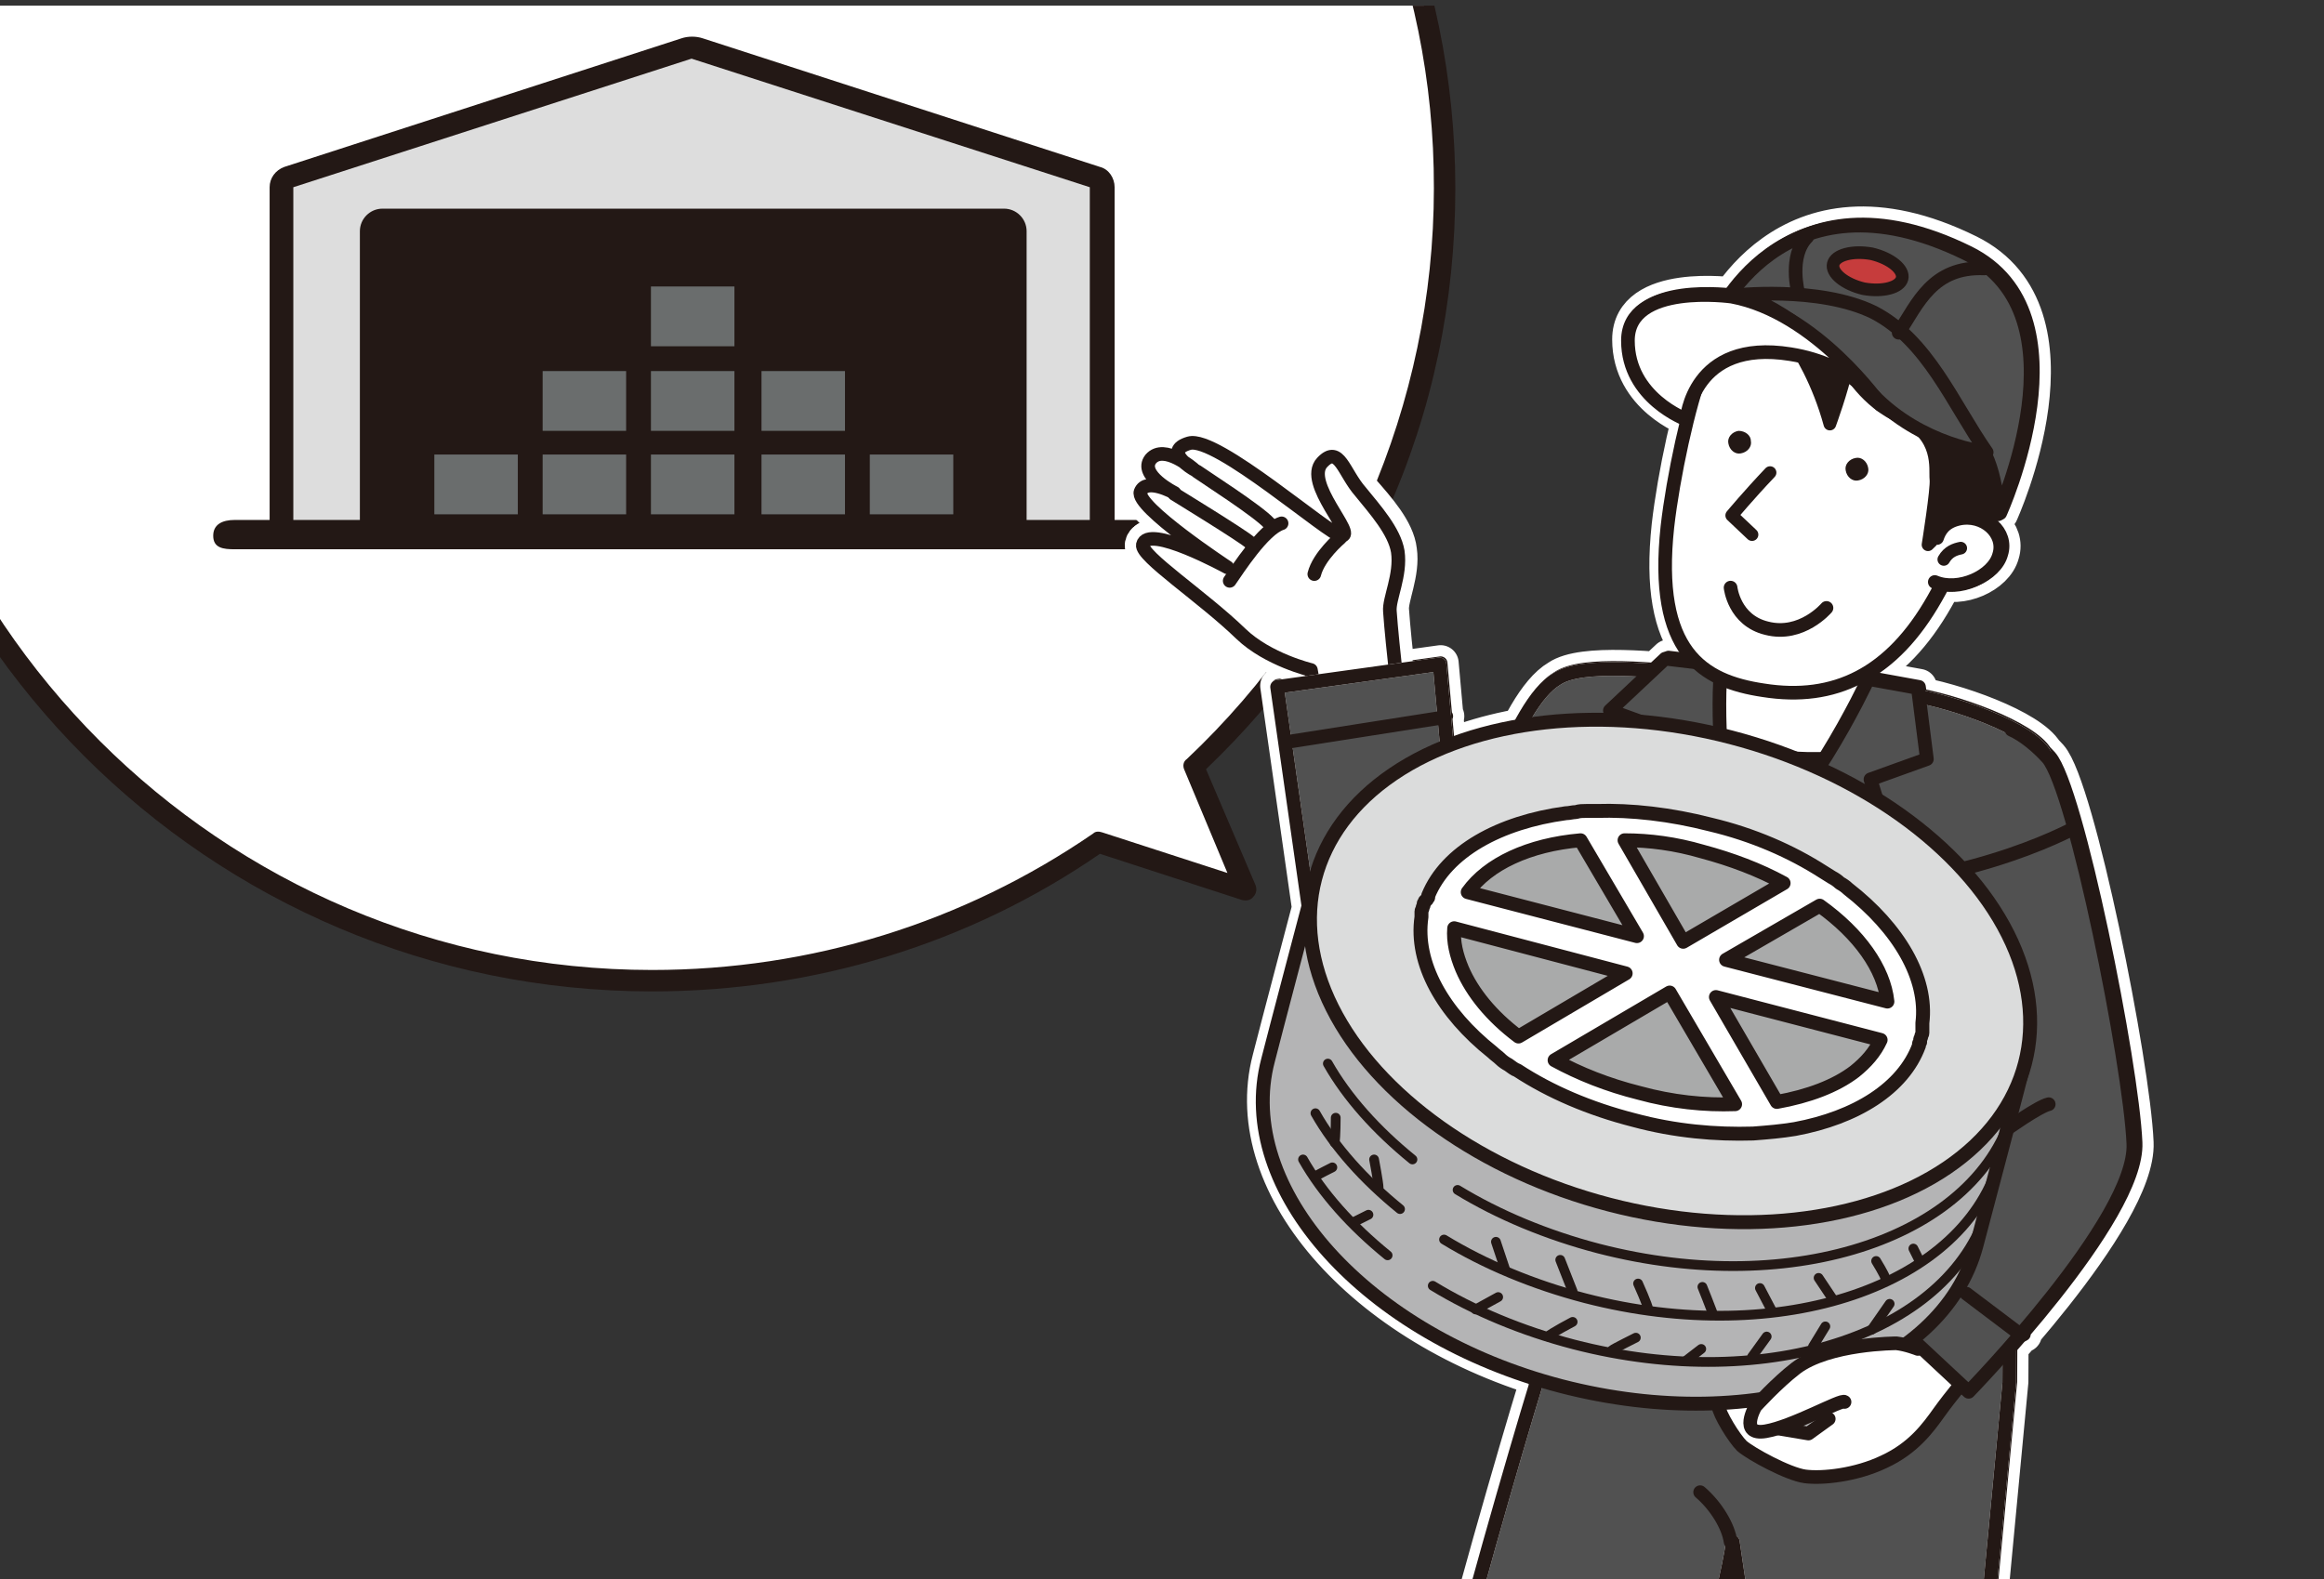
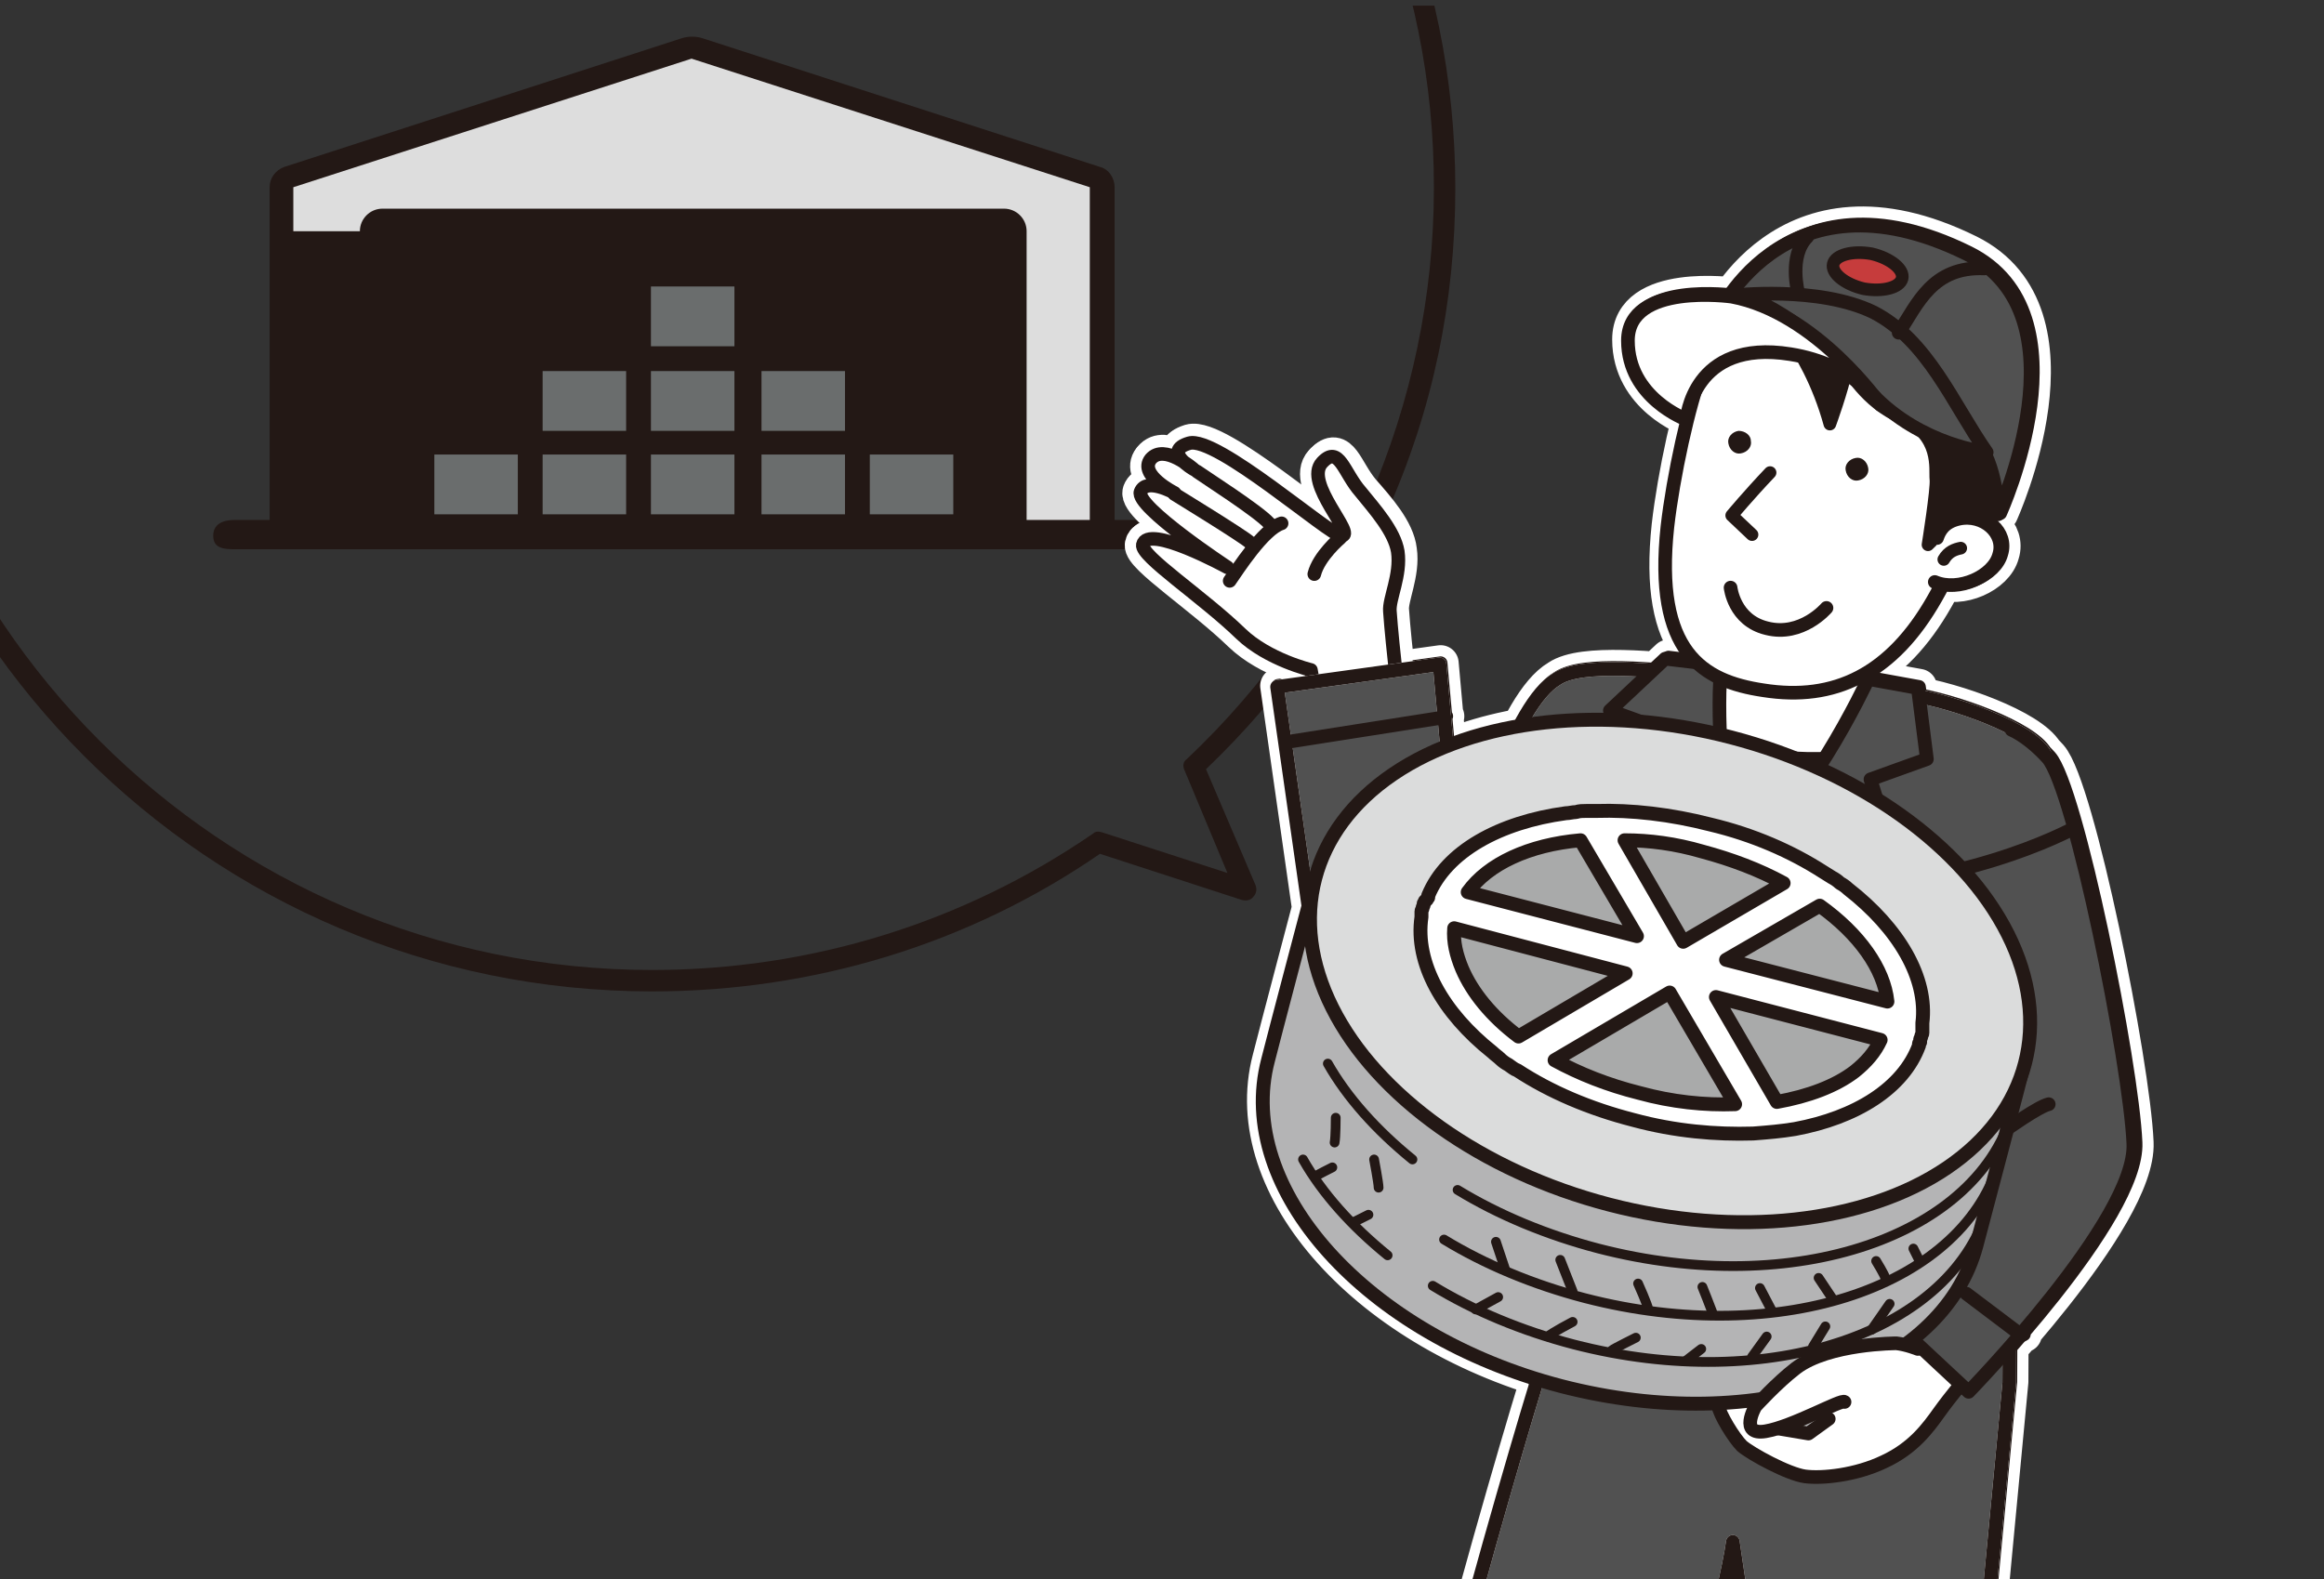
<svg xmlns="http://www.w3.org/2000/svg" xmlns:xlink="http://www.w3.org/1999/xlink" version="1.1" id="レイヤー_1" x="0px" y="0px" viewBox="0 0 206 140" style="enable-background:new 0 0 206 140;" xml:space="preserve">
  <rect x="0" y="0" width="206" height="140" fill="#333333" stroke="none" />
  <style type="text/css">
	.st0{clip-path:url(#SVGID_00000090999488200309735450000018141895454528326048_);}
	.st1{fill:#FFFFFF;}
	.st2{fill:#231815;}
	.st3{fill:#6A6D6D;}
	.st4{fill:#DDDDDD;}
	.st5{fill:none;stroke:#FFFFFF;stroke-width:3.193;stroke-linecap:round;stroke-linejoin:round;stroke-miterlimit:10;}
	.st6{fill:none;stroke:#231815;stroke-width:1.207;stroke-linecap:round;stroke-linejoin:round;stroke-miterlimit:10;}
	.st7{clip-path:url(#SVGID_00000109007810348834056060000004306046348253830058_);}
	.st8{fill:#FFFFFF;stroke:#231815;stroke-width:1.207;stroke-linecap:round;stroke-linejoin:round;stroke-miterlimit:10;}
	.st9{fill:#FFFFFF;stroke:#231815;stroke-width:1.21;stroke-linecap:round;stroke-linejoin:round;stroke-miterlimit:10;}
	.st10{fill:#515151;}
	.st11{fill:none;stroke:#FFFFFF;stroke-width:1.21;stroke-linecap:round;stroke-linejoin:round;stroke-miterlimit:10;}
	.st12{fill:none;stroke:#231815;stroke-width:1.21;stroke-linecap:round;stroke-linejoin:round;stroke-miterlimit:10;}
	.st13{fill:#F9BE00;stroke:#231815;stroke-width:1.21;stroke-linecap:round;stroke-linejoin:round;stroke-miterlimit:10;}
	.st14{fill:#B4B4B5;stroke:#231815;stroke-width:1.21;stroke-linecap:round;stroke-linejoin:round;stroke-miterlimit:10;}
	.st15{fill:#515151;stroke:#231815;stroke-width:1.21;stroke-linecap:round;stroke-linejoin:round;stroke-miterlimit:10;}
	.st16{fill:#B4B4B5;stroke:#231815;stroke-width:1.233;stroke-linecap:round;stroke-linejoin:round;stroke-miterlimit:10;}
	.st17{fill:none;stroke:#231815;stroke-width:0.863;stroke-linecap:round;stroke-linejoin:round;stroke-miterlimit:10;}
	.st18{fill:#DBDCDC;stroke:#231815;stroke-width:1.233;stroke-linecap:round;stroke-linejoin:round;stroke-miterlimit:10;}
	.st19{fill:#A9AAAA;}
	.st20{fill:#FFFFFF;stroke:#231815;stroke-width:1.233;stroke-linecap:round;stroke-linejoin:round;stroke-miterlimit:10;}
	.st21{fill:#231815;stroke:#231815;stroke-width:1.121;stroke-linecap:round;stroke-linejoin:round;stroke-miterlimit:10;}
	.st22{fill:#FFFFFF;stroke:#231815;stroke-width:1.121;stroke-linecap:round;stroke-linejoin:round;stroke-miterlimit:10;}
	.st23{fill:none;stroke:#FFFFFF;stroke-width:1.121;stroke-linecap:round;stroke-linejoin:round;stroke-miterlimit:10;}
	.st24{fill:#C63C3C;stroke:#231815;stroke-width:1.121;stroke-linecap:round;stroke-linejoin:round;stroke-miterlimit:10;}
</style>
  <g id="アイコン">
</g>
  <g>
    <defs>
      <rect id="SVGID_1_" y="0.5" width="206" height="140" />
    </defs>
    <clipPath id="SVGID_00000085239619300823712750000012100932174464811415_">
      <use xlink:href="#SVGID_1_" style="overflow:visible;" />
    </clipPath>
    <g style="clip-path:url(#SVGID_00000085239619300823712750000012100932174464811415_);">
      <path d="M52.1,15.1c0,0.6,0.5,1,1.1,1h16.2c0.6,0,1.1-0.5,1.1-1s-0.5-1-1.1-1H53.2C52.6,14.1,52.1,14.5,52.1,15.1z" />
      <g>
-         <path class="st1" d="M105.9,68c13.7-12.8,22.2-31.1,22.2-51.3c0-38.8-31.5-70.3-70.3-70.3s-70.3,31.5-70.3,70.3S19,87,57.8,87     c14.7,0,28.4-4.5,39.7-12.3l13,4.2L105.9,68z" />
        <path class="st2" d="M57.8,87.9c-39.3,0-71.2-31.9-71.2-71.2c0-39.3,31.9-71.2,71.2-71.2c39.3,0,71.2,31.9,71.2,71.2     c0,10-2,19.7-6.1,28.8c-3.8,8.6-9.2,16.2-16,22.7l4.4,10.3c0.1,0.3,0.1,0.7-0.2,1c-0.2,0.3-0.6,0.4-1,0.3l-12.6-4.1     C85.9,83.7,72.1,87.9,57.8,87.9z M57.8-52.6c-38.2,0-69.3,31.1-69.3,69.3c0,38.2,31.1,69.3,69.3,69.3c14.1,0,27.6-4.2,39.1-12.1     c0.2-0.2,0.5-0.2,0.8-0.1l11.1,3.6l-3.8-9.1c-0.2-0.4-0.1-0.8,0.2-1c13.9-13.1,21.9-31.5,21.9-50.6     C127.2-21.5,96.1-52.6,57.8-52.6z" />
      </g>
      <path class="st2" d="M101.9,46.1h-3.1V16.6c0-0.8-0.5-1.6-1.3-1.8L62.3,3.4c-0.6-0.2-1.3-0.2-1.9,0L25.2,14.8    c-0.8,0.3-1.3,1-1.3,1.8v29.5h-3.1c-1.1,0-1.9,0.4-1.9,1.4c0,1.1,0.9,1.2,1.9,1.2h81.1c1.1,0,1.9-0.2,1.9-1.2    C103.8,46.5,103,46.1,101.9,46.1z" />
      <rect x="30.4" y="16.8" class="st2" width="62.7" height="29.1" />
      <rect x="38.5" y="40.3" class="st3" width="7.4" height="5.3" />
      <rect x="48.1" y="40.3" class="st3" width="7.4" height="5.3" />
      <rect x="48.1" y="32.9" class="st3" width="7.4" height="5.3" />
      <rect x="57.7" y="40.3" class="st3" width="7.4" height="5.3" />
      <rect x="57.7" y="32.9" class="st3" width="7.4" height="5.3" />
      <rect x="57.7" y="25.4" class="st3" width="7.4" height="5.3" />
      <rect x="67.5" y="40.3" class="st3" width="7.4" height="5.3" />
      <rect x="67.5" y="32.9" class="st3" width="7.4" height="5.3" />
      <rect x="77.1" y="40.3" class="st3" width="7.4" height="5.3" />
-       <path class="st4" d="M96.6,46.1H91V20.5c0-1.1-0.9-2-2-2H33.9c-1.1,0-2,0.9-2,2v25.6H26V16.6L61.3,5.2l35.3,11.4V46.1z" />
+       <path class="st4" d="M96.6,46.1H91V20.5c0-1.1-0.9-2-2-2H33.9c-1.1,0-2,0.9-2,2H26V16.6L61.3,5.2l35.3,11.4V46.1z" />
    </g>
    <g style="clip-path:url(#SVGID_00000085239619300823712750000012100932174464811415_);">
      <path class="st1" d="M117.4,65.6l-1.1-6.3c0,0-3.8-0.9-6.2-3.2c-3.4-3.2-8.9-6.9-8.7-7.9c0.4-1.9,7.5,2,7.5,2s-8.2-5.4-7.7-6.7    c0.5-1.3,3,0.1,3,0.1s-3.2-1.6-2.1-3c1.1-1.4,3.8,0.9,3.8,0.9s-2.9-1.5-0.4-2.3c2.4-0.7,12.5,8.2,13.5,8.2c1.4,0-3.4-4.7-1.7-6.5    c1.5-1.6,1.9,0.8,3.4,2.6c1.4,1.6,3.1,3.5,3.3,5.3c0.3,2-0.8,4.2-0.7,5.3c0.2,2.9,1,10.1,1.4,10.8L117.4,65.6z M113.7,46.3    c-1.6,0.5-3.9,4.1-4.6,5.1 M111,48c-0.5-0.5-6.7-4.3-6.7-4.3 M112.7,46.3c-1.1-1.1-5.7-4.1-6.4-4.6 M118.9,47.7    c0,0-1.9,1.6-2.3,3.2 M136.9,119.6C136.9,119.6,136.9,119.6,136.9,119.6C137,119.5,137,119.5,136.9,119.6z M181.3,66.7    c-1.3-2.2-8-4.6-11.9-5.2c-4.1-0.6-9-1.5-10.9-1.5c-2.8,0-5.8-0.2-7.7-0.3c-3.9-0.3-10.5-1.1-12.7,0.4c-3.9,2.3-7,13.9-8.7,17.6    l-1.7-18.9l-14.4,2l3.5,24.5c0.8,8.5,7.2,12.8,12.9,10.5c5.2-2.1,7.8-6.2,9.5-8.2c-1,5.7-3,35.2-3,35.2    c-1.6,5.2-6.6,22.4-8.1,29.3h21.7c0,0,3.2-10.6,3.9-15.5l2.3,15.5h19.4l2.8-29.6c0,0,0.1-17.7,0-21.1c-0.1-3.4-1.4-15.7,0.7-24.3    C179.5,74.2,182.7,68.9,181.3,66.7z M155.8,49.9c0,0,0,4-2,7.9s-5.7,4.6-5.7,4.6s3.3,3.1,8.2,4.3c5.5,1.4,12.2-0.4,12.2-0.4    s-1.8-4.5-3-7.7c-0.8-2.1,0.4-8.6,0.4-8.6 M133.1,77.8 M166.6,118.5c-1.3,0.7-3.1,1.3-4.1,2.1c-1.8,1.3-3.6,2.8-3.6,2.8    s-5.3-1.4-6.8-1.6c-0.2,1.3,0.3,1.1,0.5,2.8c0.1,0.8,1.4,2.9,2.1,3.6c0.7,0.7,4,2.5,5.6,2.7c1.5,0.2,4.5-0.1,7-1.3    c2.5-1.2,3.9-2.9,4.9-4.4c1-1.4,2.6-3.3,2.6-3.3s-5.8-4.8-6.6-4.9C168,116.9,167.5,118.1,166.6,118.5z M157.4,126.5l3.1,0.4    l1.8-1.3 M165.7,60.1c0,0-6,12.9-11.6,15.5l13-2.7L166,69l5-1.8l-0.9-6.3L165.7,60.1z M147.9,58.3l-4.9,4.6l4.7,1.7l-3.3,3.8    c0,0,11.2,8.5,10,6.6c-0.1-0.1-0.1-0.2-0.2-0.4c-1.3-2.5-1.8-12.6-1.3-15.7L147.9,58.3z M173.7,84.9l1.7,14.3l-11.1,14.4l10.4,9.7    c0,0,14.9-15.3,14.6-22c-0.3-7-5.2-31.5-7.6-34.2c-0.9-1-2.1-2-3.2-2.5 M134,67c0,0,9.7,10.5,19.3,11.4    c15.9,1.6,27.2-3.3,30.4-4.9 M153.6,136.7c-0.2-1.4-1.3-3.2-2.7-4.4 M116.8,77.9c-0.5,1.9-3.7,14-4.2,16c-3,11.4,8.7,24.4,26,28.9    c17.4,4.5,33.8-1.1,36.8-12.5c0.5-1.9,3.7-14,4.2-16c3-11.4-8.7-24.4-26-28.9S119.8,66.5,116.8,77.9z M127.1,113.9    c3.6,2.2,7.9,4,12.5,5.2c17.4,4.5,33.8-1.1,36.8-12.5 M115.7,102.8c1.7,3,4.3,5.9,7.5,8.5 M128.2,109.8c3.6,2.2,7.9,4,12.5,5.2    c17.4,4.5,33.8-1.1,36.8-12.5 M116.8,98.7c1.7,3,4.3,5.9,7.5,8.5 M129.4,105.4c3.6,2.2,7.9,4,12.5,5.2    c17.4,4.5,33.8-1.1,36.8-12.5 M117.9,94.2c1.7,3,4.3,5.9,7.5,8.5 M116.8,77.9c-3,11.4,8.7,24.4,26,28.9    c17.4,4.5,33.8-1.1,36.8-12.5c3-11.4-8.7-24.4-26-28.9S119.8,66.5,116.8,77.9z M141.6,71.6C141.5,71.6,141.5,71.6,141.6,71.6    c-0.3,0-0.6,0-1,0c0,0,0,0,0,0c-0.3,0-0.6,0-0.9,0.1c0,0,0,0,0,0c-0.3,0-0.6,0.1-0.9,0.1c0,0,0,0,0,0c-5.9,0.8-10.6,3.4-12.2,7.3    c0,0,0,0.1,0,0.1c0,0.1,0,0.1-0.1,0.2c0,0,0,0.1-0.1,0.1c0,0,0,0.1-0.1,0.1c0,0.1,0,0.1-0.1,0.2c0,0,0,0.1,0,0.1    c0,0.1-0.1,0.2-0.1,0.3c0,0.1-0.1,0.2-0.1,0.3c0,0,0,0.1,0,0.1c0,0,0,0.1,0,0.1c0,0.1,0,0.1,0,0.2c0,0,0,0.1,0,0.1    c-0.6,4.1,1.9,8.5,6.3,12c0,0,0,0,0,0c0.2,0.2,0.5,0.4,0.7,0.6c0,0,0,0,0,0c0.2,0.2,0.5,0.4,0.7,0.5c0,0,0,0,0,0    c0.3,0.2,0.5,0.4,0.8,0.5c0,0,0,0,0,0c2.9,1.9,6.4,3.4,10.3,4.4c3.7,1,7.3,1.3,10.6,1.2c0,0,0,0,0,0c1.3-0.1,2.5-0.2,3.7-0.4    c0,0,0,0,0,0c5.4-1,9.6-3.6,11-7.4c0,0,0-0.1,0-0.1c0-0.1,0-0.1,0.1-0.2c0,0,0-0.1,0-0.1c0,0,0-0.1,0-0.1c0-0.1,0.1-0.2,0.1-0.3    c0-0.1,0.1-0.2,0.1-0.3c0,0,0-0.1,0-0.1c0-0.1,0-0.1,0-0.2c0-0.1,0-0.1,0-0.2c0,0,0-0.1,0-0.1c0-0.1,0-0.1,0-0.2c0,0,0-0.1,0-0.1    c0.4-4.1-2.1-8.4-6.6-12c0,0,0,0,0,0c-0.2-0.2-0.5-0.4-0.7-0.5c0,0,0,0,0,0c-0.2-0.2-0.5-0.4-0.7-0.5c0,0,0,0,0,0    c-0.3-0.2-0.5-0.3-0.8-0.5c0,0,0,0,0,0c-2.8-1.8-6.2-3.3-10-4.2C148.2,71.9,144.7,71.5,141.6,71.6z M138.4,111.6l1.1,2.8     M146.3,116c0-0.3-0.9-2.3-0.9-2.3 M151,114.1c0,0,0.8,2,0.9,2.3 M157.3,116.2l-1.1-2.1 M162.6,115l-1.2-1.8 M167.3,113.2    c0-0.2-0.8-1.5-0.8-1.5 M170.4,111.8l-0.7-1.1 M139.6,117.1c0,0-1.9,1-2.2,1.3 M145.2,118.5c0,0-1.9,1-2.1,1.1 M149.7,120.5l1.3-1     M156.7,118.4l-1.3,1.8 M160.8,119.3l1.1-1.8 M166.1,117.8l1.6-2.4 M133.6,112.4l-0.9-2.4 M122.4,105.2c0-0.4-0.4-2.5-0.4-2.5     M118.5,101.2c0.1-0.5,0.1-2.2,0.1-2.2 M131,116l2-1.1 M120.2,108.2l1.2-0.6 M118.2,103.4c0,0-1.4,0.7-1.5,0.8 M164,78.7L164,78.7    c4.5,3.5,7.1,7.9,6.6,12c0,0,0,0.1,0,0.1c0,0.1,0,0.1,0,0.2c0,0,0,0.1,0,0.1c0,0.1,0,0.1,0,0.2c0,0.1,0,0.1,0,0.2c0,0,0,0.1,0,0.1    c0,0.1,0,0.2-0.1,0.3c0,0.1-0.1,0.2-0.1,0.3c0,0,0,0.1,0,0.1c0,0,0,0.1,0,0.1c0,0.1,0,0.1-0.1,0.2c0,0,0,0.1,0,0.1    c-1.4,3.8-5.6,6.4-11,7.4l0,0c0,0,0,0,0,0c-1.2,0.2-2.4,0.4-3.7,0.4c0,0,0,0,0,0l0,0c-3.3,0.2-6.9-0.2-10.6-1.2    c-3.9-1-7.4-2.6-10.3-4.4c0,0,0,0,0,0c-0.3-0.2-0.5-0.3-0.8-0.5c0,0,0,0,0,0c-0.3-0.2-0.5-0.4-0.7-0.5c0,0,0,0,0,0    c-0.2-0.2-0.5-0.4-0.7-0.6c0,0,0,0,0,0l0,0c-4.5-3.6-6.9-8-6.3-12c0,0,0-0.1,0-0.1c0-0.1,0-0.1,0-0.2c0,0,0-0.1,0-0.1    c0,0,0-0.1,0-0.1c0-0.1,0-0.2,0.1-0.3c0-0.1,0.1-0.2,0.1-0.3c0,0,0-0.1,0-0.1c0-0.1,0-0.1,0.1-0.2c0,0,0-0.1,0.1-0.1    c0,0,0-0.1,0.1-0.1c0-0.1,0-0.1,0.1-0.2c0,0,0-0.1,0-0.1c1.7-3.9,6.3-6.5,12.2-7.3l0,0c0,0,0,0,0,0c0.3,0,0.6-0.1,0.9-0.1    c0,0,0,0,0,0c0.3,0,0.6-0.1,0.9-0.1c0,0,0,0,0,0c0.3,0,0.6,0,0.9,0c0,0,0,0,0,0c3.2-0.1,6.6,0.3,10.1,1.2c3.7,1,7.1,2.4,10,4.2    c0,0,0,0,0,0c0.3,0.2,0.5,0.3,0.8,0.5c0,0,0,0,0,0c0.3,0.2,0.5,0.3,0.7,0.5c0,0,0,0,0,0C163.5,78.3,163.7,78.5,164,78.7    C164,78.7,164,78.7,164,78.7z M144.1,74.3l5.2,9l8.9-5.2c-2.1-1.1-4.5-2.1-7.2-2.8C148.7,74.7,146.3,74.4,144.1,74.3z M130.2,79    l15,3.9l-5-8.5C135.7,74.8,132,76.5,130.2,79z M134.8,91.8l9.5-5.6l-15.2-4c-0.1,1.2,0.1,2.4,0.7,3.6    C130.6,87.9,132.4,90,134.8,91.8z M153.9,97.9l-5.8-9.9L138,93.9c2.2,1.2,4.7,2.2,7.5,2.9C148.4,97.6,151.3,97.9,153.9,97.9z     M164.6,94.9c1-0.8,1.8-1.7,2.3-2.8l-14.6-3.8l5.4,9.3C160.5,97.2,162.8,96.2,164.6,94.9z M161.5,80.2l-8.3,4.8l14.3,3.7    C167.2,85.8,165,82.7,161.5,80.2z M170.2,119.6c0,0-1-0.5-1.9-0.5c0,0-6,0-8.9,2.2c-1.7,1.3-3.6,3.4-3.6,3.4s-1.5,2.6,0.9,2.2    c2.4-0.4,6.8-3,7-2.6 M179.4,118.3l-4.9-3.7 M114.2,65.7l14-2.2 M171.3,27.7c0.7,2.6,2.8,5.8,5,6.8 M151.1,32.7    c-1.2,3-2.6,9.5-3.1,13.9c-1.2,11.1,3.1,13.7,8.5,14.5c6.3,1,11.3-1.4,15.1-8.1c1.9-3.3,4.5-9.5,4.1-13.8    c-0.3-4.3-6.6-12.5-13.2-12C156,27.6,153.3,27.3,151.1,32.7z M175.4,47.5c0,0,7.3-9.7,0.6-19c-4.5-6.3-18.2-7.1-19.7-2.4    c-0.2,0.6,4.1,4.1,6.1,11.4c0,0,1.1-3,1.5-5c0,0,1.7,3.1,4.8,4.4c3.6,1.6,3,4.6,3.1,5.5c0.1,0.8-0.7,5.8-0.7,5.8s2.4-2.5,3.4-2    c1,0.5,0.4,0.7,0.4,0.7 M171.7,51.5c2.1,0.9,5.2-0.5,5.7-2.4c0.6-1.9-1.4-3.7-3.6-3.2c-1.3,0.3-1.7,1.1-1.9,1.7 M157,41.8    c-1.9,2-3.4,3.8-3.4,3.8l1.8,1.7 M164.7,40.5c-0.5,0.1-0.9,0.5-0.9,1.1c0.1,0.5,0.5,0.9,1.1,0.9c0.5-0.1,0.9-0.5,0.9-1.1    C165.7,40.8,165.2,40.4,164.7,40.5z M154.3,38.1c-0.5,0.1-0.9,0.5-0.9,1.1c0.1,0.5,0.5,0.9,1.1,0.9c0.5-0.1,0.9-0.5,0.9-1.1    C155.3,38.5,154.9,38.1,154.3,38.1z M174,48.5c-0.5,0.1-1.1,0.3-1.5,1 M168,28.1c1.6,3.8,3.3,5.5,4.6,6.2 M153.6,52    c0,0,0.3,2.9,3.2,3.6c3.1,0.7,5.3-1.8,5.3-1.8 M163.3,27l6.6,5.5c0,0,3.4,4.1,5.3,6.2c2.1,2.3,2.1,6.8,2.1,6.8s8.1-17.7-2.8-23.1    c-16.4-8.1-22.4,6.1-22.4,6.1L163.3,27z M166.1,27.7c-4.9-2.4-12.5-1.5-12.5-1.5c3.7,0.3,8.2,4.3,12.4,8.8    c4.3,4.5,10.1,5.1,10.1,5.1C173.2,35.7,171,30.1,166.1,27.7z M153.7,26.2c0,0-9.2-1.3-9.2,3.9c0,5.1,5.2,7,5.2,7s0.5-7.2,9.2-5.8    c5.7,0.9,8,4.5,8,4.5S161.1,27.6,153.7,26.2z M166,22.4c-1.7-0.4-3.2,0-3.4,0.9c-0.2,0.8,1,1.8,2.7,2.2c1.7,0.4,3.2,0,3.4-0.9    C169,23.8,167.7,22.8,166,22.4z M176.1,23.7c-4.7-0.2-5.9,3.1-7.6,5.7 M160.4,20.9c-1.7,1.7-0.8,5-0.8,5 M181.7,97.8    c-0.9,0.2-3.7,2.2-3.7,2.2" />
      <path class="st5" d="M117.4,65.6l-1.1-6.3c0,0-3.8-0.9-6.2-3.2c-3.4-3.2-8.9-6.9-8.7-7.9c0.4-1.9,7.5,2,7.5,2s-8.2-5.4-7.7-6.7    c0.5-1.3,3,0.1,3,0.1s-3.2-1.6-2.1-3c1.1-1.4,3.8,0.9,3.8,0.9s-2.9-1.5-0.4-2.3c2.4-0.7,12.5,8.2,13.5,8.2c1.4,0-3.4-4.7-1.7-6.5    c1.5-1.6,1.9,0.8,3.4,2.6c1.4,1.6,3.1,3.5,3.3,5.3c0.3,2-0.8,4.2-0.7,5.3c0.2,2.9,1,10.1,1.4,10.8L117.4,65.6z M113.7,46.3    c-1.6,0.5-3.9,4.1-4.6,5.1 M111,48c-0.5-0.5-6.7-4.3-6.7-4.3 M112.7,46.3c-1.1-1.1-5.7-4.1-6.4-4.6 M118.9,47.7    c0,0-1.9,1.6-2.3,3.2 M136.9,119.6C136.9,119.6,136.9,119.6,136.9,119.6C137,119.5,137,119.5,136.9,119.6z M181.3,66.7    c-1.3-2.2-8-4.6-11.9-5.2c-4.1-0.6-9-1.5-10.9-1.5c-2.8,0-5.8-0.2-7.7-0.3c-3.9-0.3-10.5-1.1-12.7,0.4c-3.9,2.3-7,13.9-8.7,17.6    l-1.7-18.9l-14.4,2l3.5,24.5c0.8,8.5,7.2,12.8,12.9,10.5c5.2-2.1,7.8-6.2,9.5-8.2c-1,5.7-3,35.2-3,35.2    c-1.6,5.2-6.6,22.4-8.1,29.3h21.7c0,0,3.2-10.6,3.9-15.5l2.3,15.5h19.4l2.8-29.6c0,0,0.1-17.7,0-21.1c-0.1-3.4-1.4-15.7,0.7-24.3    C179.5,74.2,182.7,68.9,181.3,66.7z M155.8,49.9c0,0,0,4-2,7.9s-5.7,4.6-5.7,4.6s3.3,3.1,8.2,4.3c5.5,1.4,12.2-0.4,12.2-0.4    s-1.8-4.5-3-7.7c-0.8-2.1,0.4-8.6,0.4-8.6 M133.1,77.8 M166.6,118.5c-1.3,0.7-3.1,1.3-4.1,2.1c-1.8,1.3-3.6,2.8-3.6,2.8    s-5.3-1.4-6.8-1.6c-0.2,1.3,0.3,1.1,0.5,2.8c0.1,0.8,1.4,2.9,2.1,3.6c0.7,0.7,4,2.5,5.6,2.7c1.5,0.2,4.5-0.1,7-1.3    c2.5-1.2,3.9-2.9,4.9-4.4c1-1.4,2.6-3.3,2.6-3.3s-5.8-4.8-6.6-4.9C168,116.9,167.5,118.1,166.6,118.5z M157.4,126.5l3.1,0.4    l1.8-1.3 M165.7,60.1c0,0-6,12.9-11.6,15.5l13-2.7L166,69l5-1.8l-0.9-6.3L165.7,60.1z M147.9,58.3l-4.9,4.6l4.7,1.7l-3.3,3.8    c0,0,11.2,8.5,10,6.6c-0.1-0.1-0.1-0.2-0.2-0.4c-1.3-2.5-1.8-12.6-1.3-15.7L147.9,58.3z M173.7,84.9l1.7,14.3l-11.1,14.4l10.4,9.7    c0,0,14.9-15.3,14.6-22c-0.3-7-5.2-31.5-7.6-34.2c-0.9-1-2.1-2-3.2-2.5 M134,67c0,0,9.7,10.5,19.3,11.4    c15.9,1.6,27.2-3.3,30.4-4.9 M153.6,136.7c-0.2-1.4-1.3-3.2-2.7-4.4 M116.8,77.9c-0.5,1.9-3.7,14-4.2,16c-3,11.4,8.7,24.4,26,28.9    c17.4,4.5,33.8-1.1,36.8-12.5c0.5-1.9,3.7-14,4.2-16c3-11.4-8.7-24.4-26-28.9S119.8,66.5,116.8,77.9z M127.1,113.9    c3.6,2.2,7.9,4,12.5,5.2c17.4,4.5,33.8-1.1,36.8-12.5 M115.7,102.8c1.7,3,4.3,5.9,7.5,8.5 M128.2,109.8c3.6,2.2,7.9,4,12.5,5.2    c17.4,4.5,33.8-1.1,36.8-12.5 M116.8,98.7c1.7,3,4.3,5.9,7.5,8.5 M129.4,105.4c3.6,2.2,7.9,4,12.5,5.2    c17.4,4.5,33.8-1.1,36.8-12.5 M117.9,94.2c1.7,3,4.3,5.9,7.5,8.5 M116.8,77.9c-3,11.4,8.7,24.4,26,28.9    c17.4,4.5,33.8-1.1,36.8-12.5c3-11.4-8.7-24.4-26-28.9S119.8,66.5,116.8,77.9z M141.6,71.6C141.5,71.6,141.5,71.6,141.6,71.6    c-0.3,0-0.6,0-1,0c0,0,0,0,0,0c-0.3,0-0.6,0-0.9,0.1c0,0,0,0,0,0c-0.3,0-0.6,0.1-0.9,0.1c0,0,0,0,0,0c-5.9,0.8-10.6,3.4-12.2,7.3    c0,0,0,0.1,0,0.1c0,0.1,0,0.1-0.1,0.2c0,0,0,0.1-0.1,0.1c0,0,0,0.1-0.1,0.1c0,0.1,0,0.1-0.1,0.2c0,0,0,0.1,0,0.1    c0,0.1-0.1,0.2-0.1,0.3c0,0.1-0.1,0.2-0.1,0.3c0,0,0,0.1,0,0.1c0,0,0,0.1,0,0.1c0,0.1,0,0.1,0,0.2c0,0,0,0.1,0,0.1    c-0.6,4.1,1.9,8.5,6.3,12c0,0,0,0,0,0c0.2,0.2,0.5,0.4,0.7,0.6c0,0,0,0,0,0c0.2,0.2,0.5,0.4,0.7,0.5c0,0,0,0,0,0    c0.3,0.2,0.5,0.4,0.8,0.5c0,0,0,0,0,0c2.9,1.9,6.4,3.4,10.3,4.4c3.7,1,7.3,1.3,10.6,1.2c0,0,0,0,0,0c1.3-0.1,2.5-0.2,3.7-0.4    c0,0,0,0,0,0c5.4-1,9.6-3.6,11-7.4c0,0,0-0.1,0-0.1c0-0.1,0-0.1,0.1-0.2c0,0,0-0.1,0-0.1c0,0,0-0.1,0-0.1c0-0.1,0.1-0.2,0.1-0.3    c0-0.1,0.1-0.2,0.1-0.3c0,0,0-0.1,0-0.1c0-0.1,0-0.1,0-0.2c0-0.1,0-0.1,0-0.2c0,0,0-0.1,0-0.1c0-0.1,0-0.1,0-0.2c0,0,0-0.1,0-0.1    c0.4-4.1-2.1-8.4-6.6-12c0,0,0,0,0,0c-0.2-0.2-0.5-0.4-0.7-0.5c0,0,0,0,0,0c-0.2-0.2-0.5-0.4-0.7-0.5c0,0,0,0,0,0    c-0.3-0.2-0.5-0.3-0.8-0.5c0,0,0,0,0,0c-2.8-1.8-6.2-3.3-10-4.2C148.2,71.9,144.7,71.5,141.6,71.6z M138.4,111.6l1.1,2.8     M146.3,116c0-0.3-0.9-2.3-0.9-2.3 M151,114.1c0,0,0.8,2,0.9,2.3 M157.3,116.2l-1.1-2.1 M162.6,115l-1.2-1.8 M167.3,113.2    c0-0.2-0.8-1.5-0.8-1.5 M170.4,111.8l-0.7-1.1 M139.6,117.1c0,0-1.9,1-2.2,1.3 M145.2,118.5c0,0-1.9,1-2.1,1.1 M149.7,120.5l1.3-1     M156.7,118.4l-1.3,1.8 M160.8,119.3l1.1-1.8 M166.1,117.8l1.6-2.4 M133.6,112.4l-0.9-2.4 M122.4,105.2c0-0.4-0.4-2.5-0.4-2.5     M118.5,101.2c0.1-0.5,0.1-2.2,0.1-2.2 M131,116l2-1.1 M120.2,108.2l1.2-0.6 M118.2,103.4c0,0-1.4,0.7-1.5,0.8 M164,78.7L164,78.7    c4.5,3.5,7.1,7.9,6.6,12c0,0,0,0.1,0,0.1c0,0.1,0,0.1,0,0.2c0,0,0,0.1,0,0.1c0,0.1,0,0.1,0,0.2c0,0.1,0,0.1,0,0.2c0,0,0,0.1,0,0.1    c0,0.1,0,0.2-0.1,0.3c0,0.1-0.1,0.2-0.1,0.3c0,0,0,0.1,0,0.1c0,0,0,0.1,0,0.1c0,0.1,0,0.1-0.1,0.2c0,0,0,0.1,0,0.1    c-1.4,3.8-5.6,6.4-11,7.4l0,0c0,0,0,0,0,0c-1.2,0.2-2.4,0.4-3.7,0.4c0,0,0,0,0,0l0,0c-3.3,0.2-6.9-0.2-10.6-1.2    c-3.9-1-7.4-2.6-10.3-4.4c0,0,0,0,0,0c-0.3-0.2-0.5-0.3-0.8-0.5c0,0,0,0,0,0c-0.3-0.2-0.5-0.4-0.7-0.5c0,0,0,0,0,0    c-0.2-0.2-0.5-0.4-0.7-0.6c0,0,0,0,0,0l0,0c-4.5-3.6-6.9-8-6.3-12c0,0,0-0.1,0-0.1c0-0.1,0-0.1,0-0.2c0,0,0-0.1,0-0.1    c0,0,0-0.1,0-0.1c0-0.1,0-0.2,0.1-0.3c0-0.1,0.1-0.2,0.1-0.3c0,0,0-0.1,0-0.1c0-0.1,0-0.1,0.1-0.2c0,0,0-0.1,0.1-0.1    c0,0,0-0.1,0.1-0.1c0-0.1,0-0.1,0.1-0.2c0,0,0-0.1,0-0.1c1.7-3.9,6.3-6.5,12.2-7.3l0,0c0,0,0,0,0,0c0.3,0,0.6-0.1,0.9-0.1    c0,0,0,0,0,0c0.3,0,0.6-0.1,0.9-0.1c0,0,0,0,0,0c0.3,0,0.6,0,0.9,0c0,0,0,0,0,0c3.2-0.1,6.6,0.3,10.1,1.2c3.7,1,7.1,2.4,10,4.2    c0,0,0,0,0,0c0.3,0.2,0.5,0.3,0.8,0.5c0,0,0,0,0,0c0.3,0.2,0.5,0.3,0.7,0.5c0,0,0,0,0,0C163.5,78.3,163.7,78.5,164,78.7    C164,78.7,164,78.7,164,78.7z M144.1,74.3l5.2,9l8.9-5.2c-2.1-1.1-4.5-2.1-7.2-2.8C148.7,74.7,146.3,74.4,144.1,74.3z M130.2,79    l15,3.9l-5-8.5C135.7,74.8,132,76.5,130.2,79z M134.8,91.8l9.5-5.6l-15.2-4c-0.1,1.2,0.1,2.4,0.7,3.6    C130.6,87.9,132.4,90,134.8,91.8z M153.9,97.9l-5.8-9.9L138,93.9c2.2,1.2,4.7,2.2,7.5,2.9C148.4,97.6,151.3,97.9,153.9,97.9z     M164.6,94.9c1-0.8,1.8-1.7,2.3-2.8l-14.6-3.8l5.4,9.3C160.5,97.2,162.8,96.2,164.6,94.9z M161.5,80.2l-8.3,4.8l14.3,3.7    C167.2,85.8,165,82.7,161.5,80.2z M170.2,119.6c0,0-1-0.5-1.9-0.5c0,0-6,0-8.9,2.2c-1.7,1.3-3.6,3.4-3.6,3.4s-1.5,2.6,0.9,2.2    c2.4-0.4,6.8-3,7-2.6 M179.4,118.3l-4.9-3.7 M114.2,65.7l14-2.2 M171.3,27.7c0.7,2.6,2.8,5.8,5,6.8 M151.1,32.7    c-1.2,3-2.6,9.5-3.1,13.9c-1.2,11.1,3.1,13.7,8.5,14.5c6.3,1,11.3-1.4,15.1-8.1c1.9-3.3,4.5-9.5,4.1-13.8    c-0.3-4.3-6.6-12.5-13.2-12C156,27.6,153.3,27.3,151.1,32.7z M175.4,47.5c0,0,7.3-9.7,0.6-19c-4.5-6.3-18.2-7.1-19.7-2.4    c-0.2,0.6,4.1,4.1,6.1,11.4c0,0,1.1-3,1.5-5c0,0,1.7,3.1,4.8,4.4c3.6,1.6,3,4.6,3.1,5.5c0.1,0.8-0.7,5.8-0.7,5.8s2.4-2.5,3.4-2    c1,0.5,0.4,0.7,0.4,0.7 M171.7,51.5c2.1,0.9,5.2-0.5,5.7-2.4c0.6-1.9-1.4-3.7-3.6-3.2c-1.3,0.3-1.7,1.1-1.9,1.7 M157,41.8    c-1.9,2-3.4,3.8-3.4,3.8l1.8,1.7 M164.7,40.5c-0.5,0.1-0.9,0.5-0.9,1.1c0.1,0.5,0.5,0.9,1.1,0.9c0.5-0.1,0.9-0.5,0.9-1.1    C165.7,40.8,165.2,40.4,164.7,40.5z M154.3,38.1c-0.5,0.1-0.9,0.5-0.9,1.1c0.1,0.5,0.5,0.9,1.1,0.9c0.5-0.1,0.9-0.5,0.9-1.1    C155.3,38.5,154.9,38.1,154.3,38.1z M174,48.5c-0.5,0.1-1.1,0.3-1.5,1 M168,28.1c1.6,3.8,3.3,5.5,4.6,6.2 M153.6,52    c0,0,0.3,2.9,3.2,3.6c3.1,0.7,5.3-1.8,5.3-1.8 M163.3,27l6.6,5.5c0,0,3.4,4.1,5.3,6.2c2.1,2.3,2.1,6.8,2.1,6.8s8.1-17.7-2.8-23.1    c-16.4-8.1-22.4,6.1-22.4,6.1L163.3,27z M166.1,27.7c-4.9-2.4-12.5-1.5-12.5-1.5c3.7,0.3,8.2,4.3,12.4,8.8    c4.3,4.5,10.1,5.1,10.1,5.1C173.2,35.7,171,30.1,166.1,27.7z M153.7,26.2c0,0-9.2-1.3-9.2,3.9c0,5.1,5.2,7,5.2,7s0.5-7.2,9.2-5.8    c5.7,0.9,8,4.5,8,4.5S161.1,27.6,153.7,26.2z M166,22.4c-1.7-0.4-3.2,0-3.4,0.9c-0.2,0.8,1,1.8,2.7,2.2c1.7,0.4,3.2,0,3.4-0.9    C169,23.8,167.7,22.8,166,22.4z M176.1,23.7c-4.7-0.2-5.9,3.1-7.6,5.7 M160.4,20.9c-1.7,1.7-0.8,5-0.8,5 M181.7,97.8    c-0.9,0.2-3.7,2.2-3.7,2.2" />
      <path class="st6" d="M117.4,65.6l-1.1-6.3c0,0-3.8-0.9-6.2-3.2c-3.4-3.2-8.9-6.9-8.7-7.9c0.4-1.9,7.5,2,7.5,2s-8.2-5.4-7.7-6.7    c0.5-1.3,3,0.1,3,0.1s-3.2-1.6-2.1-3c1.1-1.4,3.8,0.9,3.8,0.9s-2.9-1.5-0.4-2.3c2.4-0.7,12.5,8.2,13.5,8.2c1.4,0-3.4-4.7-1.7-6.5    c1.5-1.6,1.9,0.8,3.4,2.6c1.4,1.6,3.1,3.5,3.3,5.3c0.3,2-0.8,4.2-0.7,5.3c0.2,2.9,1,10.1,1.4,10.8L117.4,65.6z M113.7,46.3    c-1.6,0.5-3.9,4.1-4.6,5.1 M111,48c-0.5-0.5-6.7-4.3-6.7-4.3 M112.7,46.3c-1.1-1.1-5.7-4.1-6.4-4.6 M118.9,47.7    c0,0-1.9,1.6-2.3,3.2 M136.9,119.6C136.9,119.6,136.9,119.6,136.9,119.6C137,119.5,137,119.5,136.9,119.6z M181.3,66.7    c-1.3-2.2-8-4.6-11.9-5.2c-4.1-0.6-9-1.5-10.9-1.5c-2.8,0-5.8-0.2-7.7-0.3c-3.9-0.3-10.5-1.1-12.7,0.4c-3.9,2.3-7,13.9-8.7,17.6    l-1.7-18.9l-14.4,2l3.5,24.5c0.8,8.5,7.2,12.8,12.9,10.5c5.2-2.1,7.8-6.2,9.5-8.2c-1,5.7-3,35.2-3,35.2    c-1.6,5.2-6.6,22.4-8.1,29.3h21.7c0,0,3.2-10.6,3.9-15.5l2.3,15.5h19.4l2.8-29.6c0,0,0.1-17.7,0-21.1c-0.1-3.4-1.4-15.7,0.7-24.3    C179.5,74.2,182.7,68.9,181.3,66.7z M155.8,49.9c0,0,0,4-2,7.9s-5.7,4.6-5.7,4.6s3.3,3.1,8.2,4.3c5.5,1.4,12.2-0.4,12.2-0.4    s-1.8-4.5-3-7.7c-0.8-2.1,0.4-8.6,0.4-8.6 M133.1,77.8 M166.6,118.5c-1.3,0.7-3.1,1.3-4.1,2.1c-1.8,1.3-3.6,2.8-3.6,2.8    s-5.3-1.4-6.8-1.6c-0.2,1.3,0.3,1.1,0.5,2.8c0.1,0.8,1.4,2.9,2.1,3.6c0.7,0.7,4,2.5,5.6,2.7c1.5,0.2,4.5-0.1,7-1.3    c2.5-1.2,3.9-2.9,4.9-4.4c1-1.4,2.6-3.3,2.6-3.3s-5.8-4.8-6.6-4.9C168,116.9,167.5,118.1,166.6,118.5z M157.4,126.5l3.1,0.4    l1.8-1.3 M165.7,60.1c0,0-6,12.9-11.6,15.5l13-2.7L166,69l5-1.8l-0.9-6.3L165.7,60.1z M147.9,58.3l-4.9,4.6l4.7,1.7l-3.3,3.8    c0,0,11.2,8.5,10,6.6c-0.1-0.1-0.1-0.2-0.2-0.4c-1.3-2.5-1.8-12.6-1.3-15.7L147.9,58.3z M173.7,84.9l1.7,14.3l-11.1,14.4l10.4,9.7    c0,0,14.9-15.3,14.6-22c-0.3-7-5.2-31.5-7.6-34.2c-0.9-1-2.1-2-3.2-2.5 M134,67c0,0,9.7,10.5,19.3,11.4    c15.9,1.6,27.2-3.3,30.4-4.9 M153.6,136.7c-0.2-1.4-1.3-3.2-2.7-4.4 M116.8,77.9c-0.5,1.9-3.7,14-4.2,16c-3,11.4,8.7,24.4,26,28.9    c17.4,4.5,33.8-1.1,36.8-12.5c0.5-1.9,3.7-14,4.2-16c3-11.4-8.7-24.4-26-28.9S119.8,66.5,116.8,77.9z M127.1,113.9    c3.6,2.2,7.9,4,12.5,5.2c17.4,4.5,33.8-1.1,36.8-12.5 M115.7,102.8c1.7,3,4.3,5.9,7.5,8.5 M128.2,109.8c3.6,2.2,7.9,4,12.5,5.2    c17.4,4.5,33.8-1.1,36.8-12.5 M116.8,98.7c1.7,3,4.3,5.9,7.5,8.5 M129.4,105.4c3.6,2.2,7.9,4,12.5,5.2    c17.4,4.5,33.8-1.1,36.8-12.5 M117.9,94.2c1.7,3,4.3,5.9,7.5,8.5 M116.8,77.9c-3,11.4,8.7,24.4,26,28.9    c17.4,4.5,33.8-1.1,36.8-12.5c3-11.4-8.7-24.4-26-28.9S119.8,66.5,116.8,77.9z M141.6,71.6C141.5,71.6,141.5,71.6,141.6,71.6    c-0.3,0-0.6,0-1,0c0,0,0,0,0,0c-0.3,0-0.6,0-0.9,0.1c0,0,0,0,0,0c-0.3,0-0.6,0.1-0.9,0.1c0,0,0,0,0,0c-5.9,0.8-10.6,3.4-12.2,7.3    c0,0,0,0.1,0,0.1c0,0.1,0,0.1-0.1,0.2c0,0,0,0.1-0.1,0.1c0,0,0,0.1-0.1,0.1c0,0.1,0,0.1-0.1,0.2c0,0,0,0.1,0,0.1    c0,0.1-0.1,0.2-0.1,0.3c0,0.1-0.1,0.2-0.1,0.3c0,0,0,0.1,0,0.1c0,0,0,0.1,0,0.1c0,0.1,0,0.1,0,0.2c0,0,0,0.1,0,0.1    c-0.6,4.1,1.9,8.5,6.3,12c0,0,0,0,0,0c0.2,0.2,0.5,0.4,0.7,0.6c0,0,0,0,0,0c0.2,0.2,0.5,0.4,0.7,0.5c0,0,0,0,0,0    c0.3,0.2,0.5,0.4,0.8,0.5c0,0,0,0,0,0c2.9,1.9,6.4,3.4,10.3,4.4c3.7,1,7.3,1.3,10.6,1.2c0,0,0,0,0,0c1.3-0.1,2.5-0.2,3.7-0.4    c0,0,0,0,0,0c5.4-1,9.6-3.6,11-7.4c0,0,0-0.1,0-0.1c0-0.1,0-0.1,0.1-0.2c0,0,0-0.1,0-0.1c0,0,0-0.1,0-0.1c0-0.1,0.1-0.2,0.1-0.3    c0-0.1,0.1-0.2,0.1-0.3c0,0,0-0.1,0-0.1c0-0.1,0-0.1,0-0.2c0-0.1,0-0.1,0-0.2c0,0,0-0.1,0-0.1c0-0.1,0-0.1,0-0.2c0,0,0-0.1,0-0.1    c0.4-4.1-2.1-8.4-6.6-12c0,0,0,0,0,0c-0.2-0.2-0.5-0.4-0.7-0.5c0,0,0,0,0,0c-0.2-0.2-0.5-0.4-0.7-0.5c0,0,0,0,0,0    c-0.3-0.2-0.5-0.3-0.8-0.5c0,0,0,0,0,0c-2.8-1.8-6.2-3.3-10-4.2C148.2,71.9,144.7,71.5,141.6,71.6z M138.4,111.6l1.1,2.8     M146.3,116c0-0.3-0.9-2.3-0.9-2.3 M151,114.1c0,0,0.8,2,0.9,2.3 M157.3,116.2l-1.1-2.1 M162.6,115l-1.2-1.8 M167.3,113.2    c0-0.2-0.8-1.5-0.8-1.5 M170.4,111.8l-0.7-1.1 M139.6,117.1c0,0-1.9,1-2.2,1.3 M145.2,118.5c0,0-1.9,1-2.1,1.1 M149.7,120.5l1.3-1     M156.7,118.4l-1.3,1.8 M160.8,119.3l1.1-1.8 M166.1,117.8l1.6-2.4 M133.6,112.4l-0.9-2.4 M122.4,105.2c0-0.4-0.4-2.5-0.4-2.5     M118.5,101.2c0.1-0.5,0.1-2.2,0.1-2.2 M131,116l2-1.1 M120.2,108.2l1.2-0.6 M118.2,103.4c0,0-1.4,0.7-1.5,0.8 M164,78.7L164,78.7    c4.5,3.5,7.1,7.9,6.6,12c0,0,0,0.1,0,0.1c0,0.1,0,0.1,0,0.2c0,0,0,0.1,0,0.1c0,0.1,0,0.1,0,0.2c0,0.1,0,0.1,0,0.2c0,0,0,0.1,0,0.1    c0,0.1,0,0.2-0.1,0.3c0,0.1-0.1,0.2-0.1,0.3c0,0,0,0.1,0,0.1c0,0,0,0.1,0,0.1c0,0.1,0,0.1-0.1,0.2c0,0,0,0.1,0,0.1    c-1.4,3.8-5.6,6.4-11,7.4l0,0c0,0,0,0,0,0c-1.2,0.2-2.4,0.4-3.7,0.4c0,0,0,0,0,0l0,0c-3.3,0.2-6.9-0.2-10.6-1.2    c-3.9-1-7.4-2.6-10.3-4.4c0,0,0,0,0,0c-0.3-0.2-0.5-0.3-0.8-0.5c0,0,0,0,0,0c-0.3-0.2-0.5-0.4-0.7-0.5c0,0,0,0,0,0    c-0.2-0.2-0.5-0.4-0.7-0.6c0,0,0,0,0,0l0,0c-4.5-3.6-6.9-8-6.3-12c0,0,0-0.1,0-0.1c0-0.1,0-0.1,0-0.2c0,0,0-0.1,0-0.1    c0,0,0-0.1,0-0.1c0-0.1,0-0.2,0.1-0.3c0-0.1,0.1-0.2,0.1-0.3c0,0,0-0.1,0-0.1c0-0.1,0-0.1,0.1-0.2c0,0,0-0.1,0.1-0.1    c0,0,0-0.1,0.1-0.1c0-0.1,0-0.1,0.1-0.2c0,0,0-0.1,0-0.1c1.7-3.9,6.3-6.5,12.2-7.3l0,0c0,0,0,0,0,0c0.3,0,0.6-0.1,0.9-0.1    c0,0,0,0,0,0c0.3,0,0.6-0.1,0.9-0.1c0,0,0,0,0,0c0.3,0,0.6,0,0.9,0c0,0,0,0,0,0c3.2-0.1,6.6,0.3,10.1,1.2c3.7,1,7.1,2.4,10,4.2    c0,0,0,0,0,0c0.3,0.2,0.5,0.3,0.8,0.5c0,0,0,0,0,0c0.3,0.2,0.5,0.3,0.7,0.5c0,0,0,0,0,0C163.5,78.3,163.7,78.5,164,78.7    C164,78.7,164,78.7,164,78.7z M144.1,74.3l5.2,9l8.9-5.2c-2.1-1.1-4.5-2.1-7.2-2.8C148.7,74.7,146.3,74.4,144.1,74.3z M130.2,79    l15,3.9l-5-8.5C135.7,74.8,132,76.5,130.2,79z M134.8,91.8l9.5-5.6l-15.2-4c-0.1,1.2,0.1,2.4,0.7,3.6    C130.6,87.9,132.4,90,134.8,91.8z M153.9,97.9l-5.8-9.9L138,93.9c2.2,1.2,4.7,2.2,7.5,2.9C148.4,97.6,151.3,97.9,153.9,97.9z     M164.6,94.9c1-0.8,1.8-1.7,2.3-2.8l-14.6-3.8l5.4,9.3C160.5,97.2,162.8,96.2,164.6,94.9z M161.5,80.2l-8.3,4.8l14.3,3.7    C167.2,85.8,165,82.7,161.5,80.2z M170.2,119.6c0,0-1-0.5-1.9-0.5c0,0-6,0-8.9,2.2c-1.7,1.3-3.6,3.4-3.6,3.4s-1.5,2.6,0.9,2.2    c2.4-0.4,6.8-3,7-2.6 M179.4,118.3l-4.9-3.7 M114.2,65.7l14-2.2 M171.3,27.7c0.7,2.6,2.8,5.8,5,6.8 M151.1,32.7    c-1.2,3-2.6,9.5-3.1,13.9c-1.2,11.1,3.1,13.7,8.5,14.5c6.3,1,11.3-1.4,15.1-8.1c1.9-3.3,4.5-9.5,4.1-13.8    c-0.3-4.3-6.6-12.5-13.2-12C156,27.6,153.3,27.3,151.1,32.7z M175.4,47.5c0,0,7.3-9.7,0.6-19c-4.5-6.3-18.2-7.1-19.7-2.4    c-0.2,0.6,4.1,4.1,6.1,11.4c0,0,1.1-3,1.5-5c0,0,1.7,3.1,4.8,4.4c3.6,1.6,3,4.6,3.1,5.5c0.1,0.8-0.7,5.8-0.7,5.8s2.4-2.5,3.4-2    c1,0.5,0.4,0.7,0.4,0.7 M171.7,51.5c2.1,0.9,5.2-0.5,5.7-2.4c0.6-1.9-1.4-3.7-3.6-3.2c-1.3,0.3-1.7,1.1-1.9,1.7 M157,41.8    c-1.9,2-3.4,3.8-3.4,3.8l1.8,1.7 M164.7,40.5c-0.5,0.1-0.9,0.5-0.9,1.1c0.1,0.5,0.5,0.9,1.1,0.9c0.5-0.1,0.9-0.5,0.9-1.1    C165.7,40.8,165.2,40.4,164.7,40.5z M154.3,38.1c-0.5,0.1-0.9,0.5-0.9,1.1c0.1,0.5,0.5,0.9,1.1,0.9c0.5-0.1,0.9-0.5,0.9-1.1    C155.3,38.5,154.9,38.1,154.3,38.1z M174,48.5c-0.5,0.1-1.1,0.3-1.5,1 M168,28.1c1.6,3.8,3.3,5.5,4.6,6.2 M153.6,52    c0,0,0.3,2.9,3.2,3.6c3.1,0.7,5.3-1.8,5.3-1.8 M163.3,27l6.6,5.5c0,0,3.4,4.1,5.3,6.2c2.1,2.3,2.1,6.8,2.1,6.8s8.1-17.7-2.8-23.1    c-16.4-8.1-22.4,6.1-22.4,6.1L163.3,27z M166.1,27.7c-4.9-2.4-12.5-1.5-12.5-1.5c3.7,0.3,8.2,4.3,12.4,8.8    c4.3,4.5,10.1,5.1,10.1,5.1C173.2,35.7,171,30.1,166.1,27.7z M153.7,26.2c0,0-9.2-1.3-9.2,3.9c0,5.1,5.2,7,5.2,7s0.5-7.2,9.2-5.8    c5.7,0.9,8,4.5,8,4.5S161.1,27.6,153.7,26.2z M166,22.4c-1.7-0.4-3.2,0-3.4,0.9c-0.2,0.8,1,1.8,2.7,2.2c1.7,0.4,3.2,0,3.4-0.9    C169,23.8,167.7,22.8,166,22.4z M176.1,23.7c-4.7-0.2-5.9,3.1-7.6,5.7 M160.4,20.9c-1.7,1.7-0.8,5-0.8,5 M181.7,97.8    c-0.9,0.2-3.7,2.2-3.7,2.2" />
    </g>
    <g style="clip-path:url(#SVGID_00000085239619300823712750000012100932174464811415_);">
      <defs>
        <rect id="SVGID_00000049918627567997353220000000762016269702089398_" x="94.1" y="16.1" width="99.9" height="126.9" />
      </defs>
      <clipPath id="SVGID_00000156576055400040601700000000493804868814495412_">
        <use xlink:href="#SVGID_00000049918627567997353220000000762016269702089398_" style="overflow:visible;" />
      </clipPath>
      <g style="clip-path:url(#SVGID_00000156576055400040601700000000493804868814495412_);">
        <g>
          <g>
            <path class="st1" d="M124.6,65c-0.4-0.7-1.2-7.9-1.4-10.8c-0.1-1.1,1-3.2,0.7-5.3c-0.3-1.8-2-3.7-3.3-5.3       c-1.5-1.7-1.9-4.2-3.4-2.6c-1.7,1.8,3.1,6.5,1.7,6.5c-1,0-11.1-8.9-13.5-8.2c-2.4,0.7,0.4,2.3,0.4,2.3s-2.6-2.3-3.8-0.9       c-1.1,1.4,2.1,3,2.1,3s-2.5-1.4-3-0.1c-0.5,1.3,7.7,6.7,7.7,6.7s-7.1-3.9-7.5-2c-0.2,1,5.3,4.6,8.7,7.9       c2.4,2.3,6.2,3.2,6.2,3.2l1.1,6.3L124.6,65z" />
            <path class="st5" d="M124.6,65c-0.4-0.7-1.2-7.9-1.4-10.8c-0.1-1.1,1-3.2,0.7-5.3c-0.3-1.8-2-3.7-3.3-5.3       c-1.5-1.7-1.9-4.2-3.4-2.6c-1.7,1.8,3.1,6.5,1.7,6.5c-1,0-11.1-8.9-13.5-8.2c-2.4,0.7,0.4,2.3,0.4,2.3s-2.6-2.3-3.8-0.9       c-1.1,1.4,2.1,3,2.1,3s-2.5-1.4-3-0.1c-0.5,1.3,7.7,6.7,7.7,6.7s-7.1-3.9-7.5-2c-0.2,1,5.3,4.6,8.7,7.9       c2.4,2.3,6.2,3.2,6.2,3.2l1.1,6.3L124.6,65z" />
            <path class="st6" d="M124.6,65c-0.4-0.7-1.2-7.9-1.4-10.8c-0.1-1.1,1-3.2,0.7-5.3c-0.3-1.8-2-3.7-3.3-5.3       c-1.5-1.7-1.9-4.2-3.4-2.6c-1.7,1.8,3.1,6.5,1.7,6.5c-1,0-11.1-8.9-13.5-8.2c-2.4,0.7,0.4,2.3,0.4,2.3s-2.6-2.3-3.8-0.9       c-1.1,1.4,2.1,3,2.1,3s-2.5-1.4-3-0.1c-0.5,1.3,7.7,6.7,7.7,6.7s-7.1-3.9-7.5-2c-0.2,1,5.3,4.6,8.7,7.9       c2.4,2.3,6.2,3.2,6.2,3.2l1.1,6.3L124.6,65z" />
          </g>
          <path class="st8" d="M113.6,46.4c-1.6,0.5-3.9,4.1-4.6,5.1" />
          <path class="st8" d="M104.1,43.8c0,0,6.2,3.8,6.7,4.3" />
          <path class="st8" d="M106.1,41.8c0.7,0.5,5.4,3.5,6.4,4.6" />
          <path class="st8" d="M118.8,47.7c0,0-1.9,1.6-2.3,3.2" />
        </g>
        <path class="st9" d="M136.7,119.7C136.7,119.7,136.8,119.7,136.7,119.7C136.8,119.6,136.8,119.6,136.7,119.7z" />
        <g>
          <path class="st10" d="M181.2,66.8c-1.3-2.2-8-4.6-11.9-5.2c-4.1-0.6-9-1.5-10.9-1.5c-2.8,0-5.8-0.2-7.7-0.3      c-3.9-0.3-10.5-1.1-12.7,0.4c-3.9,2.3-7,13.9-8.7,17.6l-1.7-18.9l-14.4,2l3.5,24.5c0.8,8.5,7.2,12.8,12.9,10.5      c5.2-2.1,7.8-6.2,9.5-8.2c-1,5.7-3,35.2-3,35.2c-1.6,5.2-6.6,22.4-8.1,29.3h21.7c0,0,3.2-10.6,3.9-15.5l2.3,15.5h19.4l2.8-29.6      c0,0,0.1-17.7,0-21.1c-0.1-3.4-1.4-15.7,0.7-24.3C179.3,74.3,182.5,69,181.2,66.8z" />
          <path class="st11" d="M181.2,66.8c-1.3-2.2-8-4.6-11.9-5.2c-4.1-0.6-9-1.5-10.9-1.5c-2.8,0-5.8-0.2-7.7-0.3      c-3.9-0.3-10.5-1.1-12.7,0.4c-3.9,2.3-7,13.9-8.7,17.6l-1.7-18.9l-14.4,2l3.5,24.5c0.8,8.5,7.2,12.8,12.9,10.5      c5.2-2.1,7.8-6.2,9.5-8.2c-1,5.7-3,35.2-3,35.2c-1.6,5.2-6.6,22.4-8.1,29.3h21.7c0,0,3.2-10.6,3.9-15.5l2.3,15.5h19.4l2.8-29.6      c0,0,0.1-17.7,0-21.1c-0.1-3.4-1.4-15.7,0.7-24.3C179.3,74.3,182.5,69,181.2,66.8z" />
          <path class="st12" d="M181.2,66.8c-1.3-2.2-8-4.6-11.9-5.2c-4.1-0.6-9-1.5-10.9-1.5c-2.8,0-5.8-0.2-7.7-0.3      c-3.9-0.3-10.5-1.1-12.7,0.4c-3.9,2.3-7,13.9-8.7,17.6l-1.7-18.9l-14.4,2l3.5,24.5c0.8,8.5,7.2,12.8,12.9,10.5      c5.2-2.1,7.8-6.2,9.5-8.2c-1,5.7-3,35.2-3,35.2c-1.6,5.2-6.6,22.4-8.1,29.3h21.7c0,0,3.2-10.6,3.9-15.5l2.3,15.5h19.4l2.8-29.6      c0,0,0.1-17.7,0-21.1c-0.1-3.4-1.4-15.7,0.7-24.3C179.3,74.3,182.5,69,181.2,66.8z" />
        </g>
        <path class="st9" d="M165.6,50.1c0,0-1.1,6.5-0.4,8.6c1.2,3.2,3,7.7,3,7.7s-6.6,1.7-12.2,0.4c-4.9-1.2-8.2-4.3-8.2-4.3     s3.7-0.7,5.7-4.6c2-3.9,2-7.9,2-7.9" />
        <path class="st13" d="M132.9,77.9" />
        <path class="st9" d="M167.9,117c0.8,0.1,6.6,4.9,6.6,4.9s-1.6,1.9-2.6,3.3c-1,1.4-2.3,3.2-4.9,4.4c-2.5,1.2-5.5,1.5-7,1.3     c-1.5-0.2-4.8-2-5.6-2.7c-0.7-0.7-2-2.8-2.1-3.6c-0.2-1.7-0.7-1.5-0.5-2.8c1.5,0.2,6.8,1.6,6.8,1.6s1.9-1.4,3.6-2.8     c1-0.8,2.9-1.4,4.1-2.1C167.3,118.1,167.9,117,167.9,117z" />
        <polyline class="st14" points="157.3,126.6 160.3,127.1 162.1,125.8    " />
        <path class="st15" d="M165.6,60.2c0,0-6,12.9-11.6,15.5l13-2.7l-1.2-3.9l5-1.8L170,61L165.6,60.2z" />
        <path class="st15" d="M152.6,59c-0.5,3.1,0,13.2,1.3,15.7c0.1,0.2,0.1,0.3,0.2,0.4c1.2,1.8-10-6.6-10-6.6l3.3-3.8l-4.7-1.7     l4.9-4.6L152.6,59z" />
        <path class="st15" d="M173.5,85l1.7,14.3l-11.1,14.4l10.4,9.7c0,0,14.9-15.3,14.6-22c-0.3-7-5.2-31.5-7.6-34.2     c-0.9-1-2.1-2-3.2-2.5" />
        <path class="st12" d="M133.8,67.1c0,0,9.7,10.5,19.3,11.4c15.9,1.6,27.2-3.3,30.4-4.9" />
-         <path class="st13" d="M153.4,136.7c-0.2-1.4-1.3-3.2-2.7-4.4" />
        <g>
          <path class="st16" d="M116.6,78c-0.5,1.9-3.7,14-4.2,16c-3,11.4,8.7,24.4,26,28.9c17.4,4.5,33.8-1.1,36.8-12.5      c0.5-1.9,3.7-14,4.2-16c3-11.4-8.7-24.4-26-28.9S119.6,66.6,116.6,78z" />
          <g>
            <path class="st17" d="M127,114c3.6,2.2,7.9,4,12.5,5.2c17.4,4.5,33.8-1.1,36.8-12.5" />
            <path class="st17" d="M115.5,102.8c1.7,3,4.3,5.9,7.5,8.5" />
          </g>
          <g>
            <path class="st17" d="M128,109.9c3.6,2.2,7.9,4,12.5,5.2c17.4,4.5,33.8-1.1,36.8-12.5" />
-             <path class="st17" d="M116.6,98.7c1.7,3,4.3,5.9,7.5,8.5" />
          </g>
          <g>
            <path class="st17" d="M129.2,105.5c3.6,2.2,7.9,4,12.5,5.2c17.4,4.5,33.8-1.1,36.8-12.5" />
            <path class="st17" d="M117.7,94.3c1.7,3,4.3,5.9,7.5,8.5" />
          </g>
          <ellipse transform="matrix(0.252 -0.968 0.968 0.252 27.273 207.726)" class="st18" cx="148.1" cy="86.2" rx="21.4" ry="32.5" />
          <path class="st19" d="M141.4,71.7C141.4,71.7,141.4,71.7,141.4,71.7c-0.3,0-0.6,0-1,0c0,0,0,0,0,0c-0.3,0-0.6,0-0.9,0.1      c0,0,0,0,0,0c-0.3,0-0.6,0.1-0.9,0.1c0,0,0,0,0,0c-5.9,0.8-10.6,3.4-12.2,7.3c0,0,0,0.1,0,0.1c0,0.1,0,0.1-0.1,0.2      c0,0,0,0.1-0.1,0.1c0,0,0,0.1-0.1,0.1c0,0.1,0,0.1-0.1,0.2c0,0,0,0.1,0,0.1c0,0.1-0.1,0.2-0.1,0.3c0,0.1-0.1,0.2-0.1,0.3      c0,0,0,0.1,0,0.1c0,0,0,0.1,0,0.1c0,0.1,0,0.1,0,0.2c0,0,0,0.1,0,0.1c-0.6,4.1,1.9,8.5,6.3,12c0,0,0,0,0,0      c0.2,0.2,0.5,0.4,0.7,0.6c0,0,0,0,0,0c0.2,0.2,0.5,0.4,0.7,0.5c0,0,0,0,0,0c0.3,0.2,0.5,0.4,0.8,0.5c0,0,0,0,0,0      c2.9,1.9,6.4,3.4,10.3,4.4c3.7,1,7.3,1.3,10.6,1.2c0,0,0,0,0,0c1.3-0.1,2.5-0.2,3.7-0.4c0,0,0,0,0,0c5.4-1,9.6-3.6,11-7.4      c0,0,0-0.1,0-0.1c0-0.1,0-0.1,0.1-0.2c0,0,0-0.1,0-0.1c0,0,0-0.1,0-0.1c0-0.1,0.1-0.2,0.1-0.3c0-0.1,0.1-0.2,0.1-0.3      c0,0,0-0.1,0-0.1c0-0.1,0-0.1,0-0.2c0-0.1,0-0.1,0-0.2c0,0,0-0.1,0-0.1c0-0.1,0-0.1,0-0.2c0,0,0-0.1,0-0.1      c0.4-4.1-2.1-8.4-6.6-12c0,0,0,0,0,0c-0.2-0.2-0.5-0.4-0.7-0.5c0,0,0,0,0,0c-0.2-0.2-0.5-0.4-0.7-0.5c0,0,0,0,0,0      c-0.3-0.2-0.5-0.3-0.8-0.5c0,0,0,0,0,0c-2.8-1.8-6.2-3.3-10-4.2C148,72,144.6,71.6,141.4,71.7z" />
          <line class="st17" x1="139.4" y1="114.5" x2="138.3" y2="111.7" />
          <path class="st17" d="M146.1,116.1c0-0.3-0.9-2.3-0.9-2.3" />
          <path class="st17" d="M151.8,116.4c-0.1-0.3-0.9-2.3-0.9-2.3" />
          <line class="st17" x1="157.1" y1="116.3" x2="156" y2="114.2" />
          <line class="st17" x1="162.4" y1="115.1" x2="161.2" y2="113.3" />
          <path class="st17" d="M167.1,113.3c0-0.2-0.8-1.5-0.8-1.5" />
          <line class="st17" x1="170.2" y1="111.9" x2="169.6" y2="110.7" />
          <path class="st17" d="M137.2,118.5c0.3-0.3,2.2-1.3,2.2-1.3" />
          <path class="st17" d="M142.9,119.7c0.1-0.1,2.1-1.1,2.1-1.1" />
          <line class="st17" x1="149.5" y1="120.6" x2="150.8" y2="119.6" />
          <line class="st17" x1="155.3" y1="120.3" x2="156.6" y2="118.5" />
          <line class="st17" x1="160.7" y1="119.4" x2="161.8" y2="117.6" />
          <line class="st17" x1="165.9" y1="117.9" x2="167.5" y2="115.6" />
          <line class="st17" x1="133.4" y1="112.5" x2="132.6" y2="110.1" />
          <path class="st17" d="M122.2,105.3c0-0.4-0.4-2.5-0.4-2.5" />
          <path class="st17" d="M118.3,101.3c0.1-0.5,0.1-2.2,0.1-2.2" />
          <line class="st17" x1="130.8" y1="116.1" x2="132.8" y2="115" />
          <line class="st17" x1="120.1" y1="108.3" x2="121.3" y2="107.7" />
          <path class="st17" d="M116.6,104.3c0.1-0.1,1.5-0.8,1.5-0.8" />
          <path class="st20" d="M163.8,78.8c-0.2-0.2-0.5-0.4-0.7-0.5c0,0,0,0,0,0c-0.2-0.2-0.5-0.4-0.7-0.5c0,0,0,0,0,0      c-0.3-0.2-0.5-0.3-0.8-0.5c0,0,0,0,0,0c-2.8-1.8-6.2-3.3-10-4.2c-3.5-0.9-7-1.3-10.1-1.2c0,0,0,0,0,0c-0.3,0-0.6,0-0.9,0      c0,0,0,0,0,0c-0.3,0-0.6,0-0.9,0.1c0,0,0,0,0,0c-0.3,0-0.6,0.1-0.9,0.1c0,0,0,0,0,0l0,0c-5.9,0.8-10.6,3.4-12.2,7.3      c0,0,0,0.1,0,0.1c0,0.1,0,0.1-0.1,0.2c0,0,0,0.1-0.1,0.1c0,0,0,0.1-0.1,0.1c0,0.1,0,0.1-0.1,0.2c0,0,0,0.1,0,0.1      c0,0.1-0.1,0.2-0.1,0.3c0,0.1-0.1,0.2-0.1,0.3c0,0,0,0.1,0,0.1c0,0,0,0.1,0,0.1c0,0.1,0,0.1,0,0.2c0,0,0,0.1,0,0.1      c-0.6,4.1,1.9,8.5,6.3,12l0,0c0,0,0,0,0,0c0.2,0.2,0.5,0.4,0.7,0.6c0,0,0,0,0,0c0.2,0.2,0.5,0.4,0.7,0.5c0,0,0,0,0,0      c0.3,0.2,0.5,0.4,0.8,0.5c0,0,0,0,0,0c2.9,1.9,6.4,3.4,10.3,4.4c3.7,1,7.3,1.3,10.6,1.2l0,0c0,0,0,0,0,0      c1.3-0.1,2.5-0.2,3.7-0.4c0,0,0,0,0,0l0,0c5.4-1,9.6-3.6,11-7.4c0,0,0-0.1,0-0.1c0-0.1,0-0.1,0.1-0.2c0,0,0-0.1,0-0.1      c0,0,0-0.1,0-0.1c0-0.1,0.1-0.2,0.1-0.3c0-0.1,0.1-0.2,0.1-0.3c0,0,0-0.1,0-0.1c0-0.1,0-0.1,0-0.2c0-0.1,0-0.1,0-0.2      c0,0,0-0.1,0-0.1c0-0.1,0-0.1,0-0.2c0,0,0-0.1,0-0.1C170.9,86.7,168.3,82.3,163.8,78.8L163.8,78.8      C163.8,78.8,163.8,78.8,163.8,78.8z M150.9,75.5c2.6,0.7,5,1.6,7.2,2.8l-8.9,5.2l-5.2-9C146.2,74.5,148.5,74.8,150.9,75.5z       M140.1,74.5l5,8.5l-15-3.9C131.9,76.6,135.5,74.9,140.1,74.5z M129.6,85.9c-0.5-1.2-0.8-2.4-0.7-3.6l15.2,4l-9.5,5.6      C132.2,90.1,130.5,88,129.6,85.9z M145.3,96.9c-2.8-0.7-5.3-1.7-7.5-2.9L148,88l5.8,9.9C151.1,98,148.2,97.7,145.3,96.9z       M157.5,97.7l-5.4-9.3l14.6,3.8c-0.5,1.1-1.3,2-2.3,2.8C162.7,96.3,160.3,97.2,157.5,97.7z M167.3,88.8L153,85.1l8.3-4.8      C164.8,82.8,167,85.9,167.3,88.8z" />
        </g>
        <path class="st9" d="M163.5,124.3c-0.2-0.3-4.6,2.2-7,2.6c-2.4,0.4-0.9-2.2-0.9-2.2s1.9-2.1,3.6-3.4c2.9-2.2,8.9-2.2,8.9-2.2     c0.9,0.1,1.9,0.5,1.9,0.5" />
        <line class="st13" x1="179.2" y1="118.4" x2="174.3" y2="114.7" />
        <line class="st13" x1="114" y1="65.8" x2="128" y2="63.6" />
        <g>
          <path class="st12" d="M171.2,27.8c0.7,2.6,2.8,5.8,5,6.8" />
          <path class="st8" d="M150.9,32.8c-1.2,3-2.6,9.5-3.1,13.9c-1.2,11.1,3.1,13.7,8.5,14.5c6.3,1,11.3-1.4,15.1-8.1      c1.9-3.3,4.5-9.5,4.1-13.8c-0.3-4.3-6.6-12.5-13.2-12C155.8,27.7,153.1,27.4,150.9,32.8z" />
          <path class="st21" d="M175.2,47.6c0,0,7.3-9.7,0.6-19c-4.5-6.3-18.2-7.1-19.7-2.4c-0.2,0.6,4.1,4.1,6.1,11.4c0,0,1.1-3,1.5-5      c0,0,1.7,3.1,4.8,4.4c3.6,1.6,3,4.6,3.1,5.5c0.1,0.8-0.7,5.8-0.7,5.8s2.4-2.5,3.4-2c1,0.5,0.4,0.7,0.4,0.7" />
          <path class="st8" d="M171.5,51.6c2.1,0.9,5.2-0.5,5.7-2.4c0.6-1.9-1.4-3.7-3.6-3.2c-1.3,0.3-1.7,1.1-1.9,1.7" />
          <path class="st22" d="M156.9,41.9c-1.9,2-3.4,3.8-3.4,3.8l1.8,1.7" />
          <path class="st2" d="M165.6,41.5c0.1,0.5-0.3,1-0.9,1.1c-0.5,0.1-1-0.3-1.1-0.9c-0.1-0.5,0.3-1,0.9-1.1      C165,40.5,165.5,40.9,165.6,41.5z" />
          <path class="st2" d="M155.2,39.1c0.1,0.5-0.3,1-0.9,1.1c-0.5,0.1-1-0.3-1.1-0.9c-0.1-0.5,0.3-1,0.9-1.1      C154.7,38.2,155.2,38.6,155.2,39.1z" />
          <path class="st22" d="M172.3,49.6c0.4-0.7,1-0.9,1.5-1" />
          <path class="st23" d="M167.8,28.2c1.6,3.8,3.3,5.5,4.6,6.2" />
          <path class="st9" d="M161.9,53.9c0,0-2.2,2.6-5.3,1.8c-2.9-0.7-3.2-3.6-3.2-3.6" />
          <path class="st15" d="M151.9,28.6c0,0,5.9-14.2,22.4-6.1c10.9,5.4,2.8,23.1,2.8,23.1s0-4.5-2.1-6.8c-1.9-2.1-5.3-6.2-5.3-6.2      l-6.6-5.5L151.9,28.6z" />
          <path class="st15" d="M176.1,40.1c0,0-5.8-0.6-10.1-5.1c-4.3-4.5-8.7-8.5-12.4-8.8c0,0,7.6-0.9,12.5,1.5      C170.9,30.2,173.1,35.8,176.1,40.1z" />
          <path class="st9" d="M153.5,26.3c0,0-9.2-1.3-9.2,3.9c0,5.1,5.2,7,5.2,7s0.5-7.2,9.2-5.8c5.7,0.9,8,4.5,8,4.5      S161,27.7,153.5,26.3z" />
        </g>
        <path class="st24" d="M168.6,24.7c-0.2,0.8-1.7,1.2-3.4,0.9c-1.7-0.4-2.9-1.4-2.7-2.2c0.2-0.8,1.7-1.2,3.4-0.9     C167.6,22.9,168.8,23.9,168.6,24.7z" />
        <path class="st12" d="M168.3,29.5c1.7-2.6,3-5.9,7.6-5.7" />
        <path class="st12" d="M159.4,26c0,0-0.9-3.3,0.8-5" />
        <path class="st13" d="M177.9,100.1c0,0,2.8-2,3.7-2.2" />
      </g>
    </g>
  </g>
</svg>